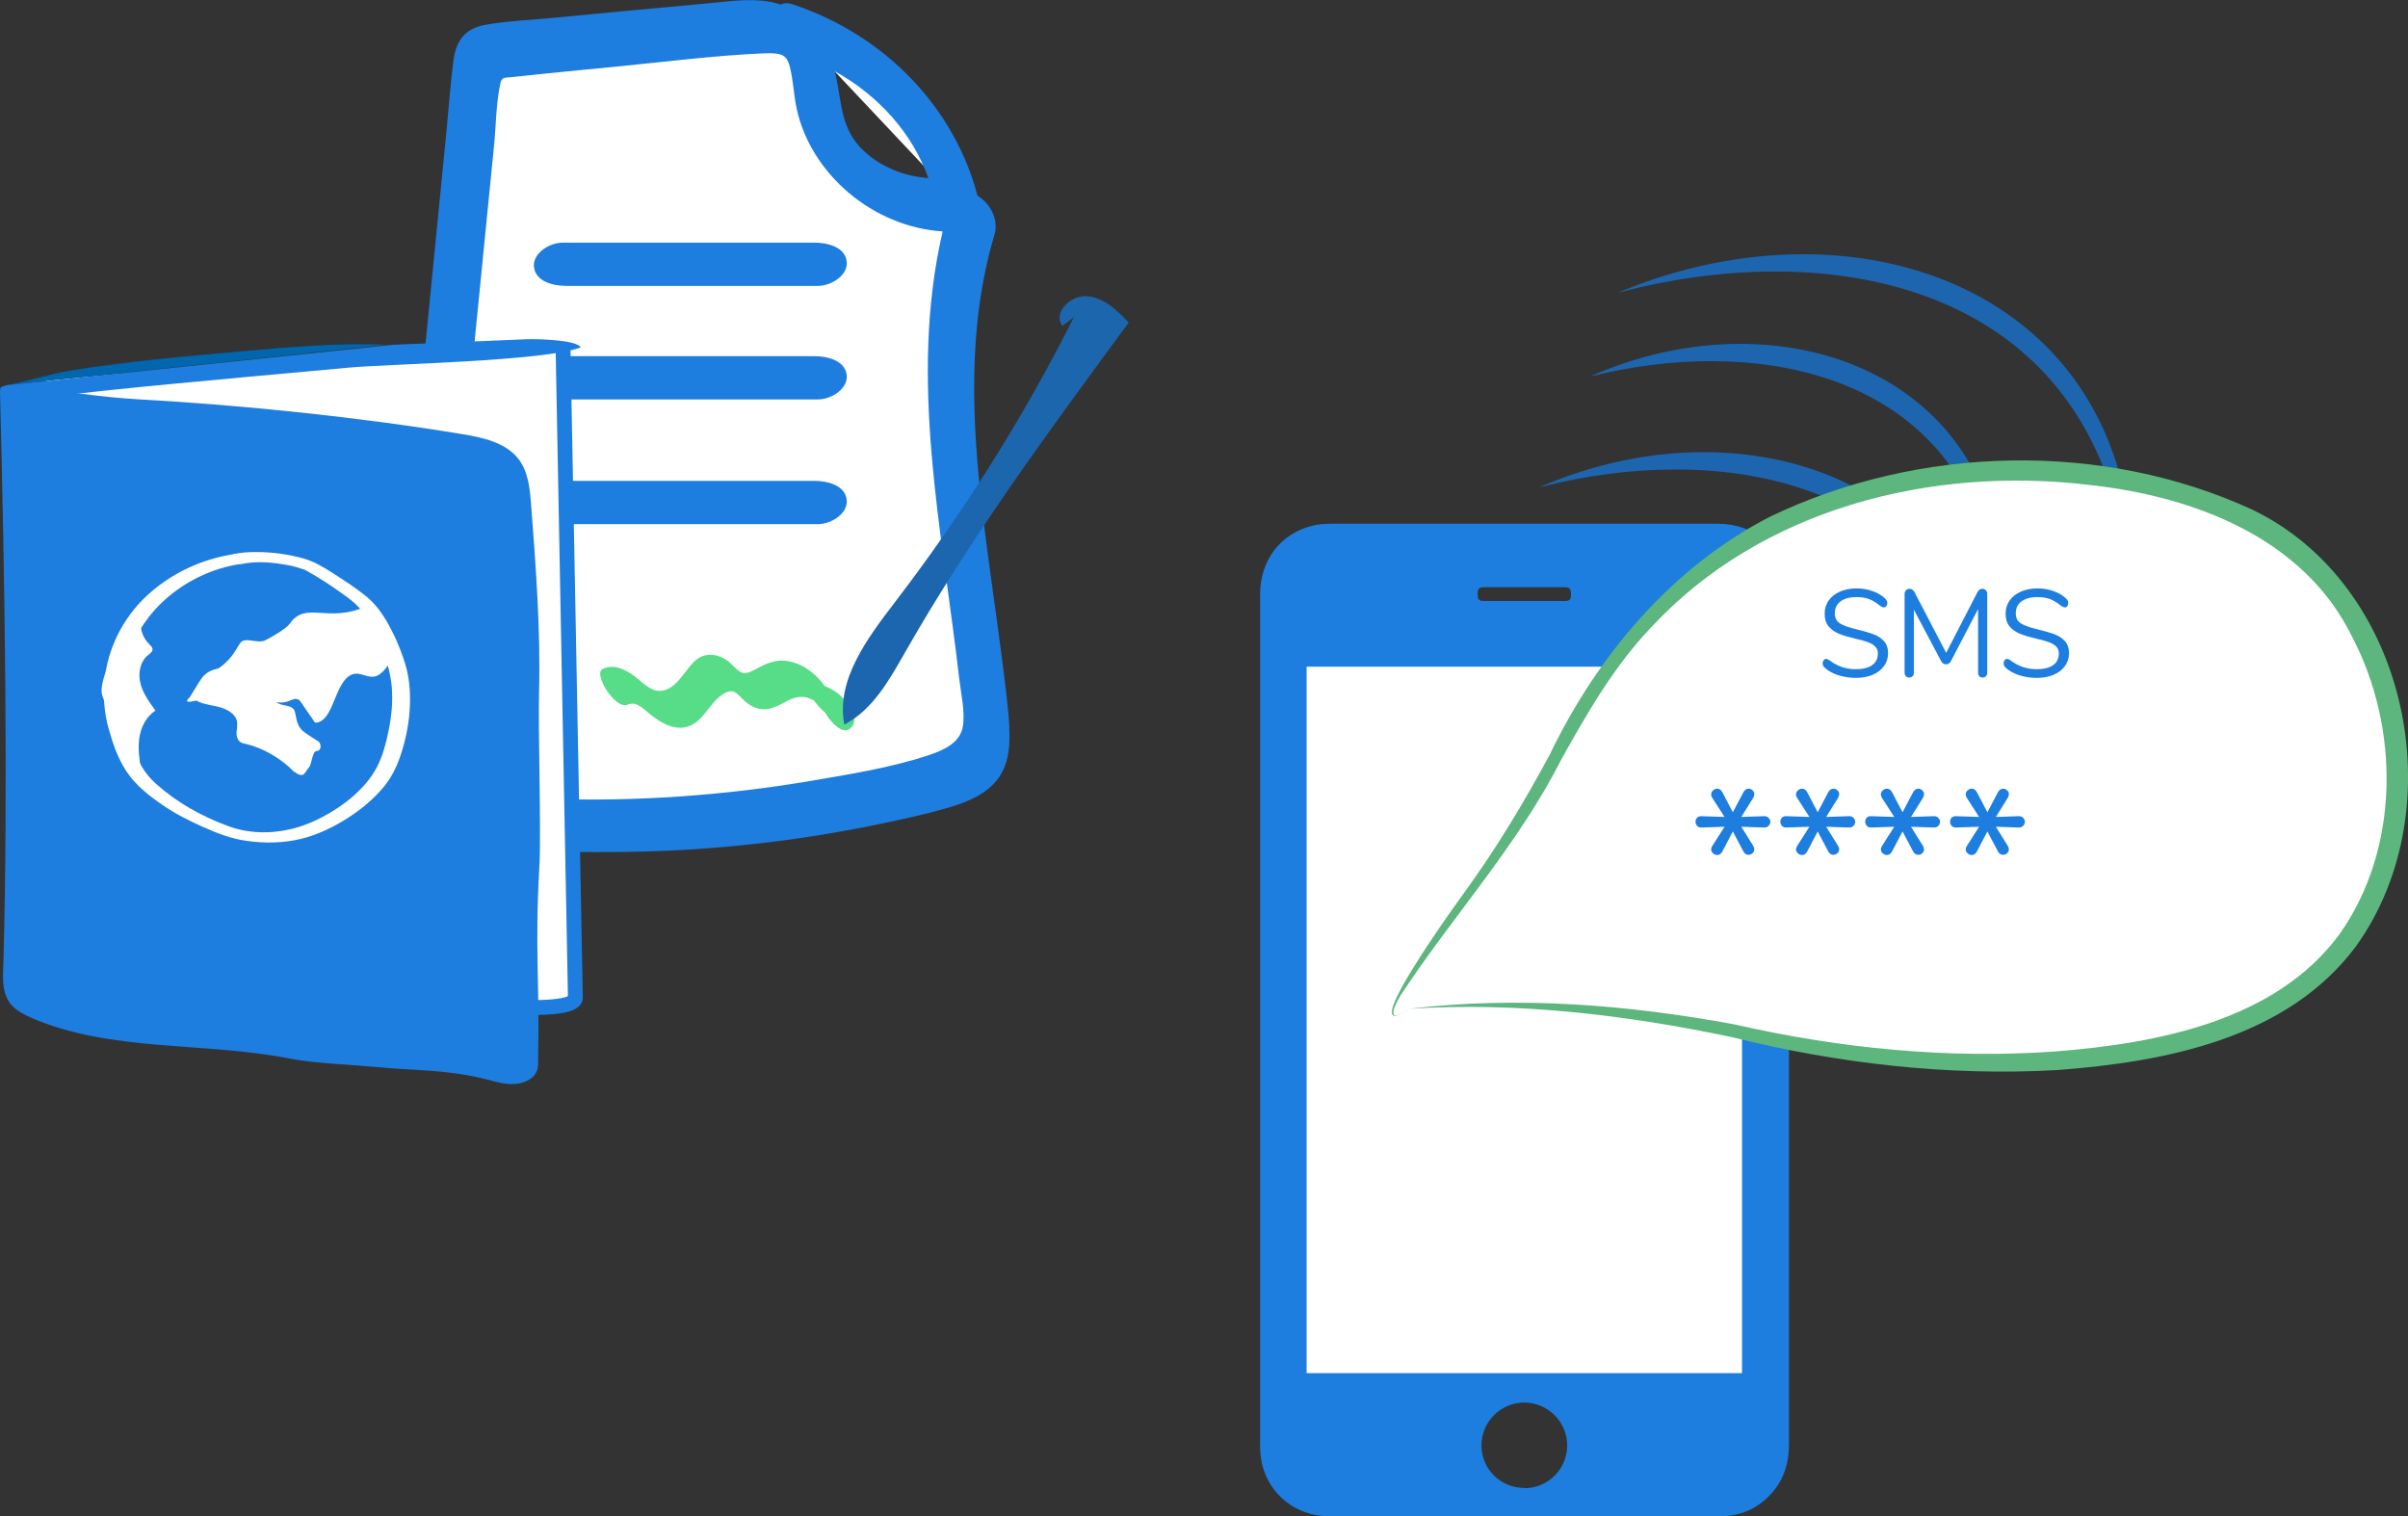
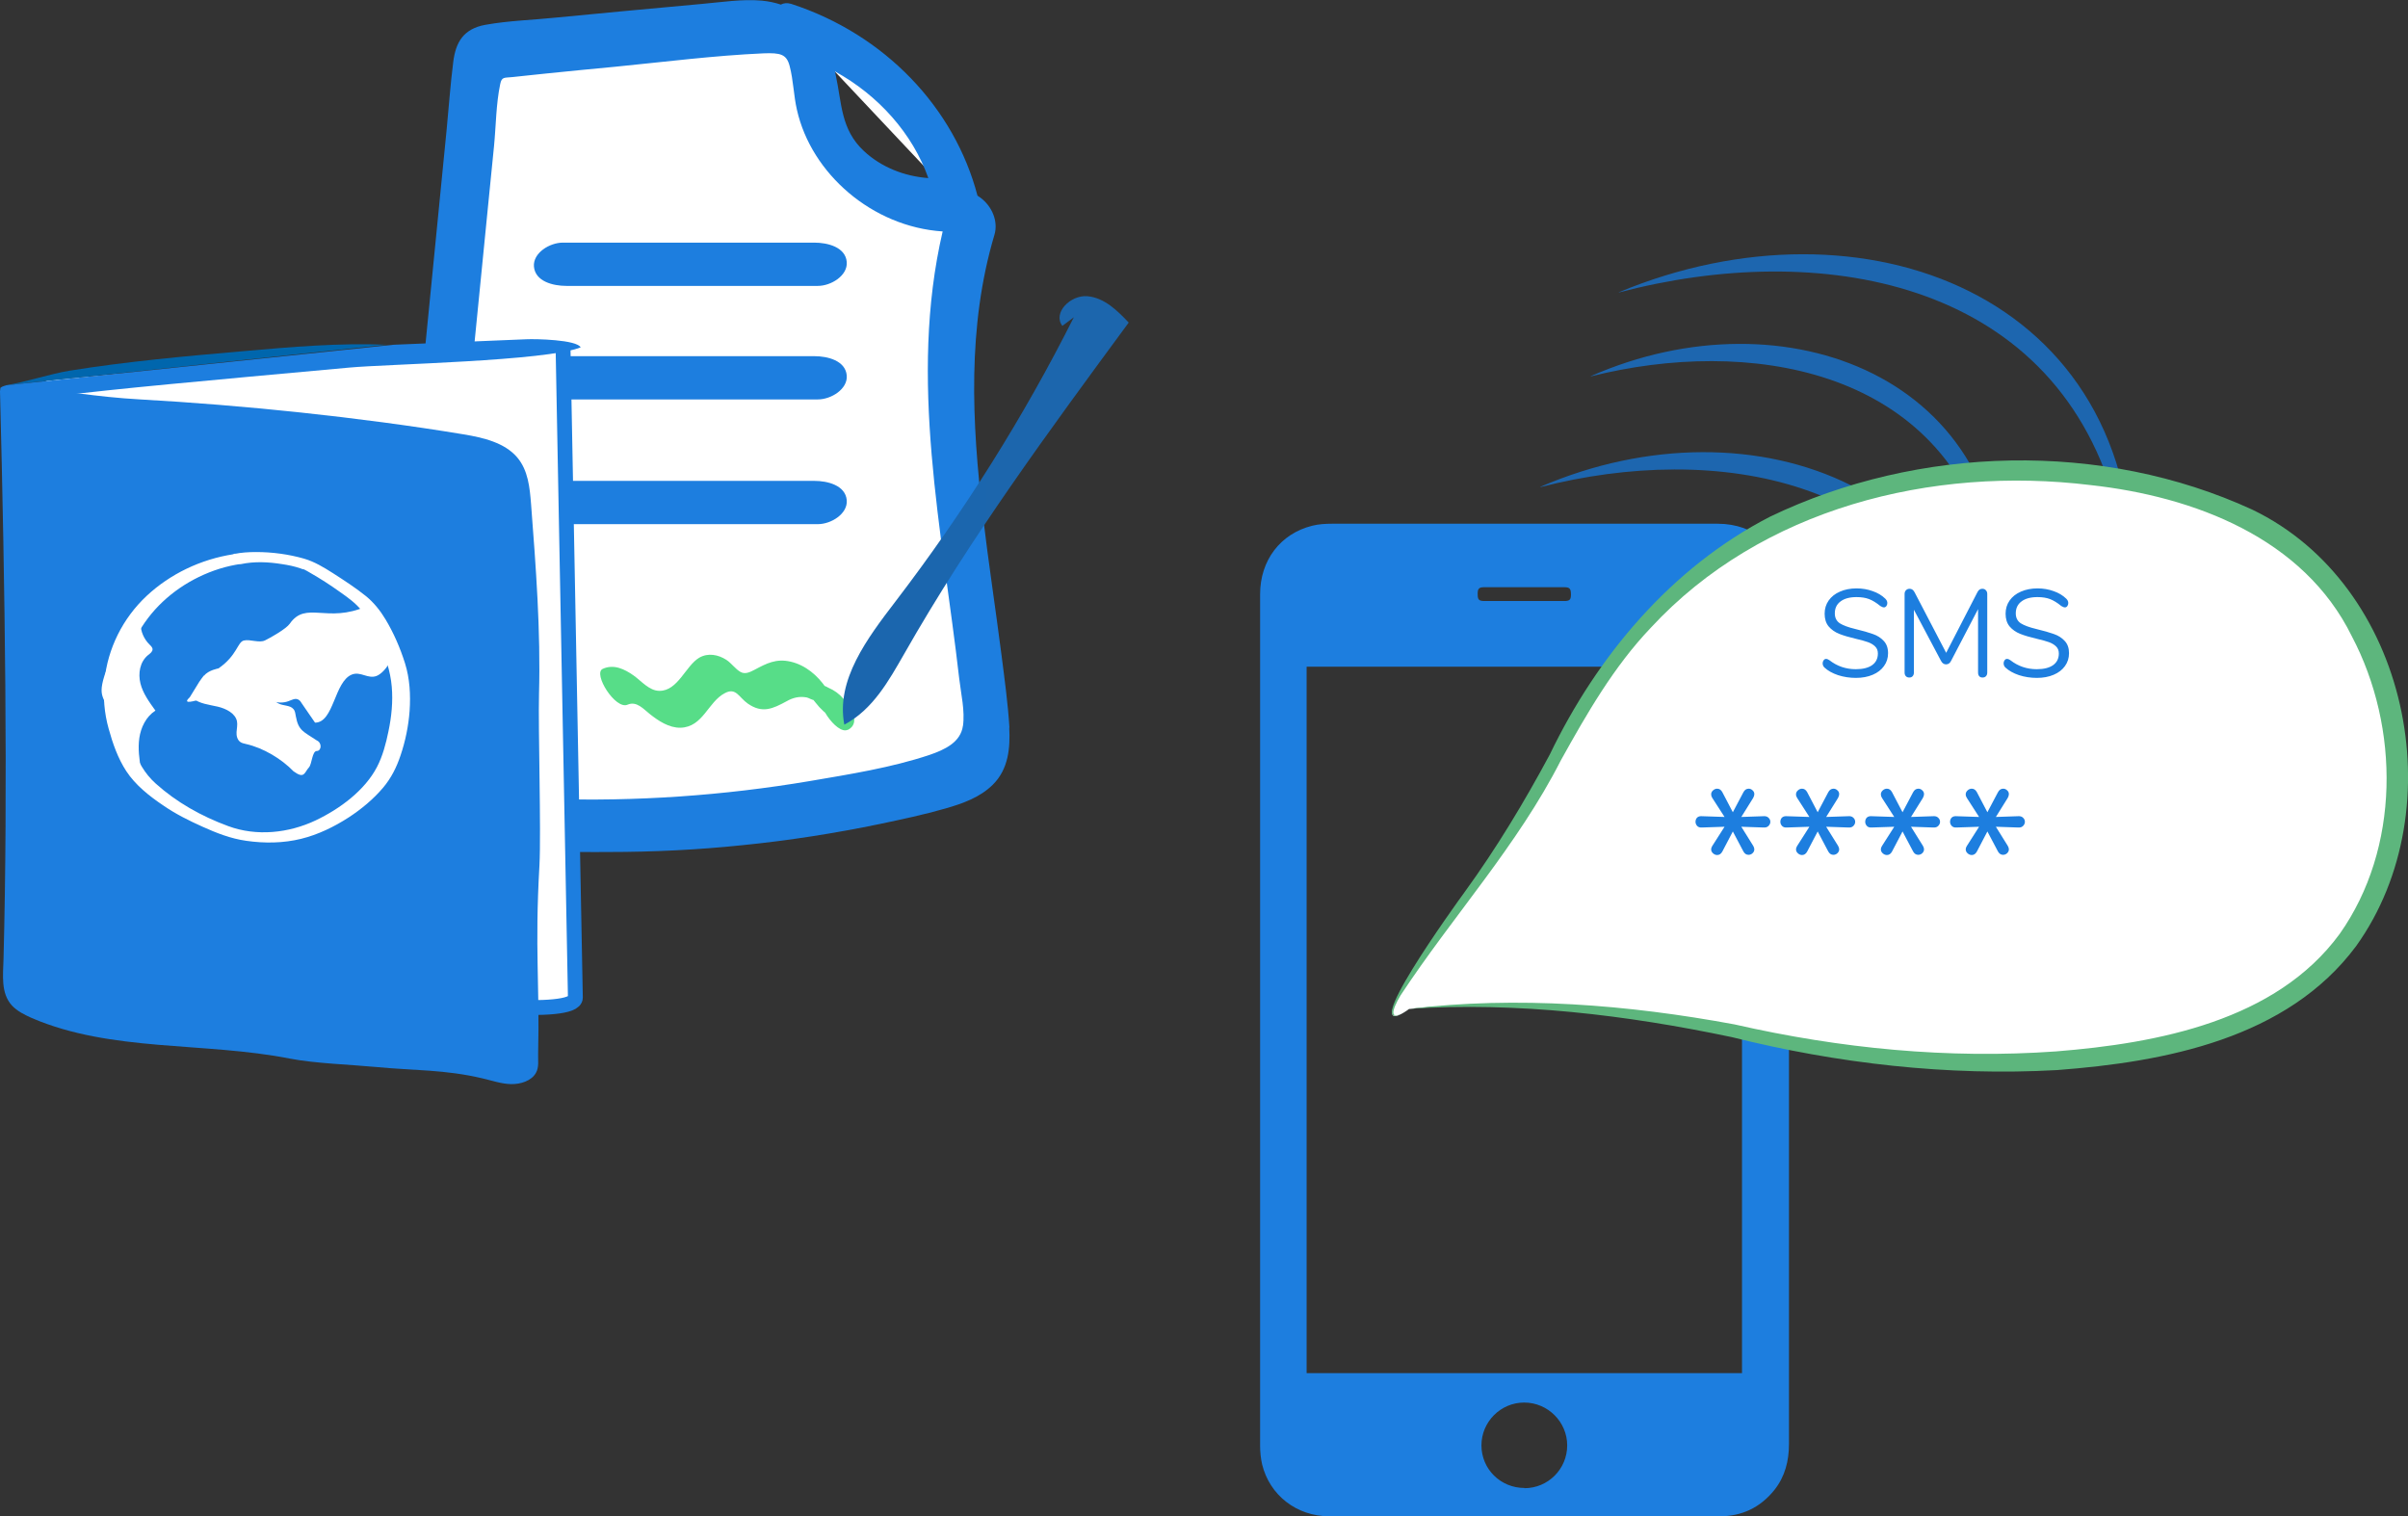
<svg xmlns="http://www.w3.org/2000/svg" width="162" height="102" viewBox="0 0 162 102" fill="none">
  <rect x="0" y="0" width="162" height="102" fill="#333333" stroke="none" />
  <g clip-path="url(#clip0_1573_3388)">
    <path d="M103.625 32.755C117.981 26.55 134.74 32.844 134.147 50.159C133.939 48.431 133.583 46.746 133.035 45.121C129.238 32.017 115.371 29.756 103.639 32.77L103.625 32.755Z" fill="#1D66AF" />
    <path d="M107.021 25.308C120.058 19.561 135.393 25.353 134.74 41.117C134.533 39.551 134.206 38.014 133.702 36.551C130.276 24.747 117.61 22.664 107.021 25.323V25.308Z" fill="#1D66AF" />
    <path d="M108.905 19.665C125.263 12.839 143.921 19.753 143.476 39.373C143.254 37.423 142.868 35.488 142.26 33.656C137.959 18.689 122.282 16.148 108.905 19.679V19.665Z" fill="#1D66AF" />
-     <path d="M117.803 42.815H85.664V93.12H117.803V42.815Z" fill="white" />
    <path d="M120.354 68.581C120.354 78.111 120.354 87.625 120.354 97.154C120.354 98.292 120.087 99.341 119.375 100.242C118.426 101.424 117.195 102.015 115.682 102.015C111.797 102.015 107.926 102.015 104.04 102.015C99.175 102.015 94.296 102.015 89.431 102.015C87.236 102.015 85.412 100.597 84.908 98.514C84.819 98.115 84.774 97.686 84.774 97.272C84.774 78.17 84.774 59.082 84.774 39.979C84.774 37.704 86.139 35.901 88.289 35.369C88.705 35.266 89.15 35.236 89.594 35.236C98.256 35.236 106.902 35.236 115.564 35.236C118.055 35.236 119.805 36.876 120.236 38.767C120.339 39.225 120.369 39.713 120.369 40.186C120.369 49.656 120.369 59.126 120.369 68.596L120.354 68.581ZM117.195 92.382V44.854H87.904V92.382H117.195ZM102.557 100.124C104.144 100.124 105.434 98.839 105.434 97.243C105.434 95.662 104.129 94.362 102.542 94.362C100.955 94.362 99.665 95.662 99.665 97.243C99.665 98.839 100.955 100.109 102.557 100.109V100.124ZM102.557 40.437C103.447 40.437 104.351 40.437 105.241 40.437C105.597 40.437 105.686 40.348 105.686 40.008C105.686 39.609 105.612 39.506 105.226 39.506C103.432 39.506 101.637 39.506 99.858 39.506C99.487 39.506 99.398 39.609 99.413 40.008C99.413 40.348 99.502 40.437 99.873 40.437C100.762 40.437 101.667 40.437 102.557 40.437Z" fill="#1D7EDF" />
    <path d="M94.815 67.871C94.815 67.871 90.469 71.225 98.627 60.411C106.784 49.596 105.998 44.026 116.899 36.728C127.325 29.754 146.071 30.242 154.362 36.935C163.231 44.085 163.691 59.598 155.059 66.261C146.427 72.924 129.164 72.186 118.827 69.836C104.559 66.586 94.815 67.886 94.815 67.886V67.871Z" fill="white" />
    <path d="M94.815 67.872C90.87 70.59 98.063 60.662 98.538 60.012C100.673 57.072 102.542 53.969 104.263 50.763C107.451 44.145 112.42 38.191 119.079 34.763C129.06 29.962 141.429 29.637 151.529 34.29C162.03 39.343 165.159 54.368 158.515 63.646C153.887 69.881 145.656 71.447 138.389 71.994C131.018 72.407 123.602 71.55 116.513 69.778C109.409 68.285 102.097 67.399 94.8 67.872H94.815ZM94.815 67.872C102.082 67 109.513 67.591 116.691 68.921C123.81 70.546 131.077 71.255 138.315 70.738C145.196 70.191 153.131 68.669 157.402 62.834C161.466 57.087 161.466 48.961 158.218 42.8C154.97 36.196 147.614 33.404 140.643 32.636C129.95 31.335 118.5 34.187 111.055 42.239C108.578 44.839 106.769 47.986 105.004 51.162C102.097 56.88 97.722 61.652 94.222 66.971C93.644 67.946 93.317 68.906 94.83 67.857L94.815 67.872Z" fill="#5DB67D" />
    <path d="M124.858 45.608C124.441 45.608 124.04 45.547 123.656 45.424C123.277 45.296 122.974 45.126 122.746 44.915C122.662 44.837 122.62 44.739 122.62 44.623C122.62 44.545 122.643 44.478 122.687 44.422C122.732 44.361 122.785 44.33 122.846 44.33C122.918 44.33 122.996 44.361 123.08 44.422C123.597 44.823 124.187 45.023 124.85 45.023C125.329 45.023 125.696 44.931 125.952 44.748C126.208 44.564 126.336 44.302 126.336 43.963C126.336 43.768 126.275 43.612 126.152 43.495C126.03 43.373 125.868 43.275 125.668 43.203C125.468 43.131 125.198 43.056 124.858 42.978C124.402 42.872 124.026 42.761 123.731 42.644C123.441 42.527 123.205 42.36 123.021 42.143C122.843 41.925 122.754 41.642 122.754 41.291C122.754 40.957 122.843 40.662 123.021 40.406C123.205 40.144 123.458 39.944 123.781 39.805C124.109 39.66 124.482 39.587 124.9 39.587C125.29 39.587 125.651 39.649 125.985 39.771C126.325 39.888 126.609 40.058 126.837 40.281C126.926 40.37 126.971 40.467 126.971 40.573C126.971 40.651 126.948 40.72 126.904 40.782C126.859 40.837 126.806 40.865 126.745 40.865C126.684 40.865 126.603 40.834 126.503 40.773C126.23 40.55 125.977 40.395 125.743 40.306C125.509 40.217 125.228 40.172 124.9 40.172C124.438 40.172 124.079 40.269 123.823 40.464C123.567 40.654 123.439 40.921 123.439 41.266C123.439 41.561 123.55 41.783 123.773 41.934C124.001 42.078 124.349 42.207 124.816 42.318C125.323 42.44 125.721 42.554 126.01 42.66C126.3 42.761 126.539 42.913 126.729 43.12C126.923 43.325 127.021 43.601 127.021 43.946C127.021 44.275 126.929 44.564 126.745 44.815C126.567 45.065 126.314 45.26 125.985 45.399C125.657 45.538 125.281 45.608 124.858 45.608ZM133.36 39.612C133.466 39.612 133.546 39.646 133.602 39.713C133.663 39.774 133.694 39.857 133.694 39.963V45.249C133.694 45.349 133.666 45.43 133.61 45.491C133.555 45.552 133.477 45.583 133.377 45.583C133.276 45.583 133.201 45.552 133.151 45.491C133.101 45.43 133.076 45.349 133.076 45.249V40.982L131.264 44.456C131.186 44.617 131.072 44.698 130.922 44.698C130.777 44.698 130.663 44.617 130.579 44.456L128.759 41.024V45.249C128.759 45.349 128.731 45.43 128.676 45.491C128.626 45.552 128.55 45.583 128.45 45.583C128.35 45.583 128.272 45.552 128.216 45.491C128.161 45.43 128.133 45.349 128.133 45.249V39.963C128.133 39.857 128.164 39.774 128.225 39.713C128.286 39.646 128.369 39.612 128.475 39.612C128.614 39.612 128.726 39.693 128.809 39.855L130.93 43.921L133.026 39.855C133.071 39.766 133.118 39.704 133.168 39.671C133.224 39.632 133.288 39.612 133.36 39.612ZM137.032 45.608C136.615 45.608 136.214 45.547 135.83 45.424C135.452 45.296 135.148 45.126 134.92 44.915C134.836 44.837 134.795 44.739 134.795 44.623C134.795 44.545 134.817 44.478 134.861 44.422C134.906 44.361 134.959 44.33 135.02 44.33C135.093 44.33 135.17 44.361 135.254 44.422C135.772 44.823 136.362 45.023 137.024 45.023C137.503 45.023 137.87 44.931 138.126 44.748C138.382 44.564 138.51 44.302 138.51 43.963C138.51 43.768 138.449 43.612 138.327 43.495C138.204 43.373 138.043 43.275 137.842 43.203C137.642 43.131 137.372 43.056 137.032 42.978C136.576 42.872 136.2 42.761 135.905 42.644C135.616 42.527 135.379 42.36 135.195 42.143C135.017 41.925 134.928 41.642 134.928 41.291C134.928 40.957 135.017 40.662 135.195 40.406C135.379 40.144 135.632 39.944 135.955 39.805C136.284 39.66 136.657 39.587 137.074 39.587C137.464 39.587 137.826 39.649 138.16 39.771C138.499 39.888 138.783 40.058 139.011 40.281C139.101 40.37 139.145 40.467 139.145 40.573C139.145 40.651 139.123 40.72 139.078 40.782C139.034 40.837 138.981 40.865 138.92 40.865C138.858 40.865 138.778 40.834 138.677 40.773C138.405 40.55 138.151 40.395 137.918 40.306C137.684 40.217 137.403 40.172 137.074 40.172C136.612 40.172 136.253 40.269 135.997 40.464C135.741 40.654 135.613 40.921 135.613 41.266C135.613 41.561 135.724 41.783 135.947 41.934C136.175 42.078 136.523 42.207 136.991 42.318C137.497 42.44 137.895 42.554 138.185 42.66C138.474 42.761 138.714 42.913 138.903 43.12C139.098 43.325 139.195 43.601 139.195 43.946C139.195 44.275 139.103 44.564 138.92 44.815C138.741 45.065 138.488 45.26 138.16 45.399C137.831 45.538 137.456 45.608 137.032 45.608Z" fill="#1D7EDF" />
    <path d="M118.657 54.913C118.792 54.904 118.898 54.938 118.974 55.014C119.059 55.09 119.101 55.183 119.101 55.293C119.101 55.395 119.059 55.488 118.974 55.572C118.898 55.648 118.792 55.682 118.657 55.674L117.148 55.623L117.947 56.904C117.998 56.988 118.023 57.069 118.023 57.145C118.023 57.246 117.981 57.335 117.896 57.411C117.82 57.478 117.731 57.512 117.63 57.512C117.486 57.512 117.372 57.436 117.288 57.284L116.578 55.94L115.868 57.297C115.783 57.449 115.669 57.525 115.525 57.525C115.424 57.525 115.331 57.487 115.246 57.411C115.162 57.335 115.119 57.246 115.119 57.145C115.119 57.069 115.145 56.992 115.195 56.916L116.02 55.623L114.485 55.674C114.359 55.682 114.257 55.648 114.181 55.572C114.105 55.488 114.067 55.395 114.067 55.293C114.067 55.183 114.101 55.09 114.168 55.014C114.244 54.938 114.35 54.904 114.485 54.913L116.02 54.964L115.195 53.683C115.145 53.607 115.119 53.527 115.119 53.442C115.119 53.341 115.162 53.252 115.246 53.176C115.331 53.1 115.424 53.062 115.525 53.062C115.669 53.062 115.783 53.138 115.868 53.29L116.578 54.647L117.288 53.303C117.372 53.142 117.491 53.062 117.643 53.062C117.744 53.062 117.833 53.1 117.909 53.176C117.985 53.243 118.023 53.328 118.023 53.429C118.023 53.505 117.998 53.59 117.947 53.683L117.148 54.964L118.657 54.913ZM124.366 54.913C124.501 54.904 124.607 54.938 124.683 55.014C124.767 55.09 124.809 55.183 124.809 55.293C124.809 55.395 124.767 55.488 124.683 55.572C124.607 55.648 124.501 55.682 124.366 55.674L122.857 55.623L123.656 56.904C123.706 56.988 123.732 57.069 123.732 57.145C123.732 57.246 123.689 57.335 123.605 57.411C123.529 57.478 123.44 57.512 123.339 57.512C123.195 57.512 123.081 57.436 122.996 57.284L122.286 55.94L121.576 57.297C121.491 57.449 121.377 57.525 121.234 57.525C121.132 57.525 121.039 57.487 120.955 57.411C120.87 57.335 120.828 57.246 120.828 57.145C120.828 57.069 120.853 56.992 120.904 56.916L121.728 55.623L120.194 55.674C120.067 55.682 119.966 55.648 119.89 55.572C119.813 55.488 119.775 55.395 119.775 55.293C119.775 55.183 119.809 55.09 119.877 55.014C119.953 54.938 120.059 54.904 120.194 54.913L121.728 54.964L120.904 53.683C120.853 53.607 120.828 53.527 120.828 53.442C120.828 53.341 120.87 53.252 120.955 53.176C121.039 53.1 121.132 53.062 121.234 53.062C121.377 53.062 121.491 53.138 121.576 53.29L122.286 54.647L122.996 53.303C123.081 53.142 123.199 53.062 123.351 53.062C123.453 53.062 123.541 53.1 123.617 53.176C123.694 53.243 123.732 53.328 123.732 53.429C123.732 53.505 123.706 53.59 123.656 53.683L122.857 54.964L124.366 54.913ZM130.074 54.913C130.209 54.904 130.315 54.938 130.391 55.014C130.476 55.09 130.518 55.183 130.518 55.293C130.518 55.395 130.476 55.488 130.391 55.572C130.315 55.648 130.209 55.682 130.074 55.674L128.565 55.623L129.364 56.904C129.415 56.988 129.44 57.069 129.44 57.145C129.44 57.246 129.398 57.335 129.313 57.411C129.237 57.478 129.148 57.512 129.047 57.512C128.903 57.512 128.789 57.436 128.705 57.284L127.995 55.94L127.284 57.297C127.2 57.449 127.086 57.525 126.942 57.525C126.841 57.525 126.748 57.487 126.663 57.411C126.579 57.335 126.536 57.246 126.536 57.145C126.536 57.069 126.562 56.992 126.612 56.916L127.437 55.623L125.902 55.674C125.776 55.682 125.674 55.648 125.598 55.572C125.522 55.488 125.484 55.395 125.484 55.293C125.484 55.183 125.518 55.09 125.585 55.014C125.661 54.938 125.767 54.904 125.902 54.913L127.437 54.964L126.612 53.683C126.562 53.607 126.536 53.527 126.536 53.442C126.536 53.341 126.579 53.252 126.663 53.176C126.748 53.1 126.841 53.062 126.942 53.062C127.086 53.062 127.2 53.138 127.284 53.29L127.995 54.647L128.705 53.303C128.789 53.142 128.908 53.062 129.06 53.062C129.161 53.062 129.25 53.1 129.326 53.176C129.402 53.243 129.44 53.328 129.44 53.429C129.44 53.505 129.415 53.59 129.364 53.683L128.565 54.964L130.074 54.913ZM135.783 54.913C135.918 54.904 136.023 54.938 136.1 55.014C136.184 55.09 136.226 55.183 136.226 55.293C136.226 55.395 136.184 55.488 136.1 55.572C136.023 55.648 135.918 55.682 135.783 55.674L134.274 55.623L135.072 56.904C135.123 56.988 135.149 57.069 135.149 57.145C135.149 57.246 135.106 57.335 135.022 57.411C134.946 57.478 134.857 57.512 134.755 57.512C134.612 57.512 134.498 57.436 134.413 57.284L133.703 55.94L132.993 57.297C132.908 57.449 132.794 57.525 132.651 57.525C132.549 57.525 132.456 57.487 132.372 57.411C132.287 57.335 132.245 57.246 132.245 57.145C132.245 57.069 132.27 56.992 132.321 56.916L133.145 55.623L131.611 55.674C131.484 55.682 131.383 55.648 131.307 55.572C131.23 55.488 131.192 55.395 131.192 55.293C131.192 55.183 131.226 55.09 131.294 55.014C131.37 54.938 131.476 54.904 131.611 54.913L133.145 54.964L132.321 53.683C132.27 53.607 132.245 53.527 132.245 53.442C132.245 53.341 132.287 53.252 132.372 53.176C132.456 53.1 132.549 53.062 132.651 53.062C132.794 53.062 132.908 53.138 132.993 53.29L133.703 54.647L134.413 53.303C134.498 53.142 134.616 53.062 134.768 53.062C134.87 53.062 134.958 53.1 135.034 53.176C135.111 53.243 135.149 53.328 135.149 53.429C135.149 53.505 135.123 53.59 135.072 53.683L134.274 54.964L135.783 54.913Z" fill="#1D7EDF" />
    <path d="M65.42 14.639C62.127 25.439 65.242 36.874 66.31 48.044C66.399 48.945 66.458 49.89 66.013 50.703C65.36 51.914 63.803 52.417 62.394 52.771C54.326 54.825 45.917 55.756 37.552 55.49C34.111 55.386 30.107 54.751 28.52 51.929C27.615 50.319 27.764 48.398 27.942 46.581C29.321 32.678 30.685 18.776 32.065 4.874C32.109 4.46 32.169 4.017 32.48 3.736C32.776 3.47 33.207 3.411 33.622 3.382C39.035 2.82 44.463 2.303 49.892 1.83C50.959 1.742 52.102 1.668 53.021 2.155C54.875 3.145 54.712 5.583 55.112 7.518C55.913 11.33 60.229 14.211 64.411 13.723C63.373 8.405 59.042 3.736 53.496 1.978" fill="white" />
    <path d="M67.911 48.96C67.808 47.32 67.585 45.695 67.377 44.07C66.977 40.953 66.502 37.85 66.132 34.748C65.375 28.439 65.064 21.968 66.903 15.793C67.17 14.891 66.74 13.872 65.954 13.296C65.894 13.251 65.82 13.207 65.761 13.163C64.204 7.238 59.532 2.319 53.243 0.265C52.962 0.176 52.724 0.206 52.532 0.309C52.131 0.176 51.716 0.088 51.256 0.043C49.921 -0.075 48.542 0.147 47.207 0.265C45.442 0.428 43.677 0.59 41.913 0.753C40.415 0.9 38.931 1.033 37.434 1.181C35.861 1.344 34.215 1.388 32.658 1.669C31.175 1.935 30.656 2.851 30.493 4.165C30.3 5.672 30.196 7.194 30.048 8.716C29.454 14.788 28.846 20.845 28.253 26.917C27.66 32.857 27.081 38.796 26.488 44.735C26.221 47.483 25.895 50.305 27.437 52.802C28.698 54.84 30.863 56.067 33.266 56.702C35.743 57.337 38.398 57.337 40.934 57.322C43.944 57.322 46.955 57.175 49.936 56.864C53.051 56.554 56.15 56.067 59.22 55.431C60.689 55.121 62.157 54.811 63.596 54.397C64.782 54.057 65.939 53.644 66.799 52.787C67.852 51.738 67.971 50.305 67.897 48.946L67.911 48.96ZM62.454 11.981C60.837 11.863 59.28 11.242 58.123 10.164C56.551 8.701 56.64 6.943 56.224 5.052C56.21 4.963 56.195 4.889 56.165 4.801C59.102 6.411 61.401 8.997 62.454 11.981ZM64.782 48.827C64.634 49.935 63.566 50.438 62.528 50.792C59.962 51.649 57.159 52.092 54.474 52.55C48.69 53.526 42.773 53.939 36.9 53.747C34.971 53.688 32.821 53.481 31.101 52.58C29.128 51.531 29.306 49.566 29.484 47.675C29.988 42.135 30.581 36.594 31.13 31.054C31.694 25.366 32.258 19.678 32.821 13.99C32.955 12.601 33.103 11.213 33.236 9.824C33.37 8.45 33.37 7.002 33.652 5.658C33.755 5.155 33.919 5.244 34.482 5.185C35.224 5.096 35.965 5.037 36.722 4.948C38.279 4.786 39.836 4.638 41.393 4.49C44.701 4.165 48.038 3.737 51.36 3.589C52.517 3.545 52.917 3.648 53.125 4.446C53.377 5.406 53.392 6.426 53.614 7.386C54.578 11.685 58.687 15.261 63.418 15.571C61.104 25.514 63.388 35.664 64.53 45.636C64.649 46.67 64.93 47.823 64.782 48.857V48.827Z" fill="#1D7EDF" />
    <path d="M38.101 19.235C43.737 19.235 49.388 19.235 55.023 19.235C55.913 19.235 57.04 18.54 56.966 17.624C56.877 16.62 55.676 16.324 54.786 16.324C49.15 16.324 43.5 16.324 37.864 16.324C36.974 16.324 35.847 17.019 35.921 17.935C36.01 18.939 37.211 19.235 38.101 19.235Z" fill="#1D7EDF" />
    <path d="M38.101 26.873C43.737 26.873 49.388 26.873 55.023 26.873C55.913 26.873 57.04 26.179 56.966 25.263C56.877 24.258 55.676 23.963 54.786 23.963C49.15 23.963 43.5 23.963 37.864 23.963C36.974 23.963 35.847 24.657 35.921 25.573C36.01 26.578 37.211 26.873 38.101 26.873Z" fill="#1D7EDF" />
    <path d="M38.101 35.264C43.737 35.264 49.388 35.264 55.023 35.264C55.913 35.264 57.04 34.57 56.966 33.654C56.877 32.649 55.676 32.353 54.786 32.353C49.15 32.353 43.5 32.353 37.864 32.353C36.974 32.353 35.847 33.048 35.921 33.964C36.01 34.968 37.211 35.264 38.101 35.264Z" fill="#1D7EDF" />
    <path d="M57.04 49.108C57.945 48.636 57.218 47.542 56.729 46.996C56.447 46.671 56.136 46.449 55.735 46.272C55.646 46.227 55.498 46.139 55.394 46.124C55.468 46.124 55.305 46.094 55.32 46.08C55.32 46.094 56.076 47.01 55.557 46.257C55.008 45.459 54.208 44.75 53.184 44.514C52.22 44.292 51.568 44.632 50.767 45.06C50.455 45.223 50.129 45.385 49.818 45.208C49.476 45.016 49.209 44.617 48.868 44.395C48.319 44.041 47.637 43.908 47.044 44.248C46.124 44.794 45.605 46.493 44.36 46.479C43.677 46.479 43.129 45.799 42.624 45.444C42.016 45.016 41.29 44.661 40.548 45.001C39.866 45.311 41.408 47.779 42.224 47.409C42.832 47.143 43.307 47.72 43.722 48.045C44.285 48.488 44.997 48.975 45.783 48.961C47.311 48.916 47.623 47.217 48.779 46.626C49.521 46.242 49.699 46.907 50.307 47.336C51.286 48.015 51.983 47.69 52.932 47.173C53.347 46.937 53.777 46.833 54.267 46.922C54.415 46.951 54.652 47.114 54.786 47.099C54.385 46.538 54.341 46.508 54.652 46.981C54.712 47.084 54.786 47.173 54.86 47.262C55.186 47.69 55.572 48.045 56.047 48.325C56.195 48.414 56.358 48.488 56.521 48.562C56.595 48.591 56.936 48.813 56.714 48.636L55.972 47.867L56.002 47.912L55.527 46.73C55.527 46.523 55.616 46.552 55.364 46.685C54.667 47.055 56.284 49.492 57.04 49.094V49.108Z" fill="#57DD88" />
    <path d="M72.242 21.348C68.876 28.041 64.856 34.438 60.244 40.466C58.345 42.948 56.224 45.755 56.803 48.754C58.731 47.735 59.799 45.785 60.837 43.982C65.242 36.226 70.596 28.957 75.935 21.703C75.179 20.905 74.304 20.033 73.162 19.93C72.02 19.826 70.803 21.053 71.471 21.924" fill="url(#paint0_linear_1573_3388)" />
    <path d="M37.582 67.796H4.82C4.005 67.796 3.337 67.25 3.337 66.57V27.478C3.337 26.798 2.521 25.572 3.337 25.572L34.794 22.824C35.61 22.824 39.688 23.725 37.523 26.281L39.065 66.57C39.065 67.25 38.398 67.796 37.582 67.796Z" fill="white" />
    <path d="M0.341 25.927C1.691 25.721 3.337 25.159 4.687 24.938C8.558 24.317 12.488 23.962 16.403 23.623C19.592 23.342 22.81 23.061 26.014 23.194" fill="#0066AD" />
    <path d="M26.474 23.194C29.455 23.076 32.436 22.943 35.417 22.825C36.04 22.795 38.798 22.854 39.065 23.371C36.692 24.302 26.058 24.494 23.507 24.73C13.615 25.632 7.712 26.163 3.975 26.636C3.812 26.651 0.4 26.075 0.356 25.927" fill="#1D7EDF" />
    <path d="M0 26.325C0.341 39.548 0.534 53.17 0.237 64.516C0.208 65.61 0.044 66.821 0.801 67.648C1.157 68.033 1.646 68.269 2.136 68.491C7.49 70.795 13.748 70.086 19.518 71.224C21.194 71.549 23.567 71.623 25.272 71.785C27.897 72.036 29.899 71.948 32.465 72.553C33.103 72.701 33.726 72.923 34.379 72.938C35.031 72.952 35.758 72.716 36.054 72.184C36.277 71.8 36.188 71.327 36.203 70.899C36.321 66.068 35.965 63.984 36.292 58.208C36.41 55.918 36.203 49.004 36.262 46.714C36.381 42.444 36.054 38.174 35.728 33.919C35.639 32.811 35.535 31.644 34.794 30.772C33.948 29.783 32.525 29.443 31.175 29.221C24.115 28.054 16.285 27.256 9.418 26.872C6.496 26.71 4.049 26.266 1.142 25.941C0.756 25.897 0.326 25.867 0.03 26.089" fill="#1D7EDF" />
    <path d="M15.706 37.288C13.496 37.628 11.45 38.618 9.877 40.081C8.246 41.602 7.238 43.656 7.03 45.798C6.926 46.877 7.015 47.985 7.312 49.034C7.579 50.009 7.935 51.028 8.498 51.885C9.106 52.816 10.056 53.569 11.005 54.205C11.82 54.766 12.71 55.209 13.63 55.623C14.549 56.037 15.513 56.421 16.566 56.569C17.797 56.746 19.058 56.731 20.259 56.435C21.401 56.155 22.484 55.623 23.448 55.002C24.308 54.441 25.109 53.776 25.762 53.008C26.325 52.343 26.681 51.619 26.948 50.821C27.274 49.861 27.482 48.842 27.556 47.837C27.63 46.758 27.571 45.651 27.245 44.616C26.918 43.582 26.488 42.592 25.94 41.676C25.584 41.085 25.154 40.539 24.605 40.095C23.908 39.534 23.151 39.047 22.395 38.559C21.787 38.175 21.164 37.791 20.452 37.584C19.414 37.288 18.316 37.141 17.234 37.141C16.73 37.141 16.225 37.17 15.736 37.274C15.513 37.318 15.291 37.451 15.424 37.687C15.558 37.894 15.973 37.998 16.21 37.953C17.115 37.761 18.064 37.806 18.969 37.953C19.384 38.012 19.799 38.101 20.2 38.234C20.274 38.264 20.348 38.293 20.422 38.308C20.259 38.249 20.393 38.308 20.452 38.308C20.585 38.382 20.719 38.441 20.852 38.529C21.55 38.928 22.217 39.357 22.855 39.815C23.403 40.199 23.937 40.583 24.323 41.071C24.842 41.706 25.198 42.444 25.509 43.183C25.925 44.158 26.266 45.148 26.355 46.197C26.444 47.202 26.34 48.221 26.132 49.211C25.969 50.009 25.747 50.866 25.361 51.604C24.545 53.17 22.884 54.411 21.238 55.194C19.429 56.051 17.263 56.288 15.35 55.579C13.541 54.914 11.865 53.968 10.471 52.712C9.714 52.033 9.284 51.22 8.943 50.304C8.587 49.344 8.291 48.384 8.216 47.364C8.068 45.325 8.691 43.242 9.966 41.573C11.138 40.036 12.844 38.869 14.772 38.264C15.246 38.116 15.721 38.012 16.21 37.938C16.433 37.909 16.655 37.746 16.522 37.525C16.388 37.303 15.973 37.229 15.736 37.259L15.706 37.288Z" fill="white" />
    <path d="M13.719 45.443C13.422 45.842 13.511 45.679 12.77 46.906C11.895 47.718 14.282 46.773 16.403 46.049C16.655 45.96 16.982 45.96 17.204 46.108C17.382 46.226 17.456 46.418 17.56 46.595C17.916 47.157 18.761 47.423 19.414 47.171C19.622 47.098 19.844 46.965 20.037 47.053C20.155 47.098 20.23 47.201 20.289 47.304C20.586 47.748 20.897 48.176 21.194 48.619C22.469 48.619 22.484 45.857 23.67 45.384C24.264 45.147 24.753 45.709 25.346 45.472C25.94 45.221 26.666 44.084 26.236 43.641C25.346 42.946 26.221 42.222 24.664 40.789C21.994 41.971 20.586 40.39 19.488 41.971C19.266 42.296 18.213 42.902 17.842 43.079C17.441 43.286 16.833 42.99 16.403 43.094C15.973 43.197 15.958 44.098 14.698 44.97C14.698 44.97 14.015 45.088 13.734 45.458L13.719 45.443Z" fill="white" />
    <path d="M8.795 42.342C8.884 42.09 9.18 41.928 9.462 41.972C9.462 42.489 9.684 42.992 10.055 43.361C10.144 43.45 10.263 43.553 10.263 43.686C10.263 43.848 10.1 43.967 9.966 44.07C9.403 44.528 9.284 45.311 9.447 45.976C9.61 46.641 10.04 47.232 10.456 47.808C9.818 48.221 9.477 48.946 9.373 49.655C9.269 50.364 9.373 51.088 9.492 51.812C8.557 51.073 7.475 49.743 7.386 48.606C7.252 46.774 6.481 47.202 7.03 45.444C7.074 45.311 7.979 42.888 8.112 42.814C8.246 42.74 8.765 42.194 8.809 42.327" fill="white" />
    <path d="M14.608 45.118C14.697 45.635 14.208 46.064 13.763 46.404C13.496 46.596 13.244 46.788 12.977 46.98C13.422 47.349 14.06 47.408 14.638 47.541C15.216 47.674 15.839 47.999 15.943 48.531C15.988 48.767 15.928 49.019 15.914 49.255C15.899 49.492 15.958 49.772 16.166 49.92C16.27 49.994 16.403 50.023 16.537 50.053C17.723 50.319 18.939 51.057 19.755 51.9C20.496 52.431 20.467 51.974 20.793 51.619C20.986 51.397 21.001 50.526 21.312 50.526C21.624 50.526 21.683 49.979 21.312 49.816C20.437 49.225 20.081 49.181 19.903 48.191C19.873 48.029 19.859 47.837 19.74 47.704C19.518 47.438 19.073 47.497 18.746 47.334C18.153 47.054 18.227 46.256 17.931 45.709C17.886 45.621 17.812 45.517 17.723 45.458C17.5 45.325 17.204 45.399 16.937 45.399C16.062 45.399 16.358 44.867 15.543 45.163C15.736 45.192 14.905 44.838 15.009 44.985C15.113 45.133 14.92 45.399 14.757 45.31" fill="white" />
    <path d="M37.879 23.371L38.709 67.117C38.709 68.476 29.558 67.324 28.194 67.575" stroke="#1D7EDF" stroke-miterlimit="10" />
  </g>
  <defs>
    <linearGradient id="paint0_linear_1573_3388" x1="56.714" y1="34.349" x2="75.935" y2="34.349" gradientUnits="userSpaceOnUse">
      <stop stop-color="#1B66AE" />
      <stop offset="1" stop-color="#1C66AD" />
    </linearGradient>
    <clipPath id="clip0_1573_3388">
      <rect width="162" height="102" fill="white" />
    </clipPath>
  </defs>
</svg>